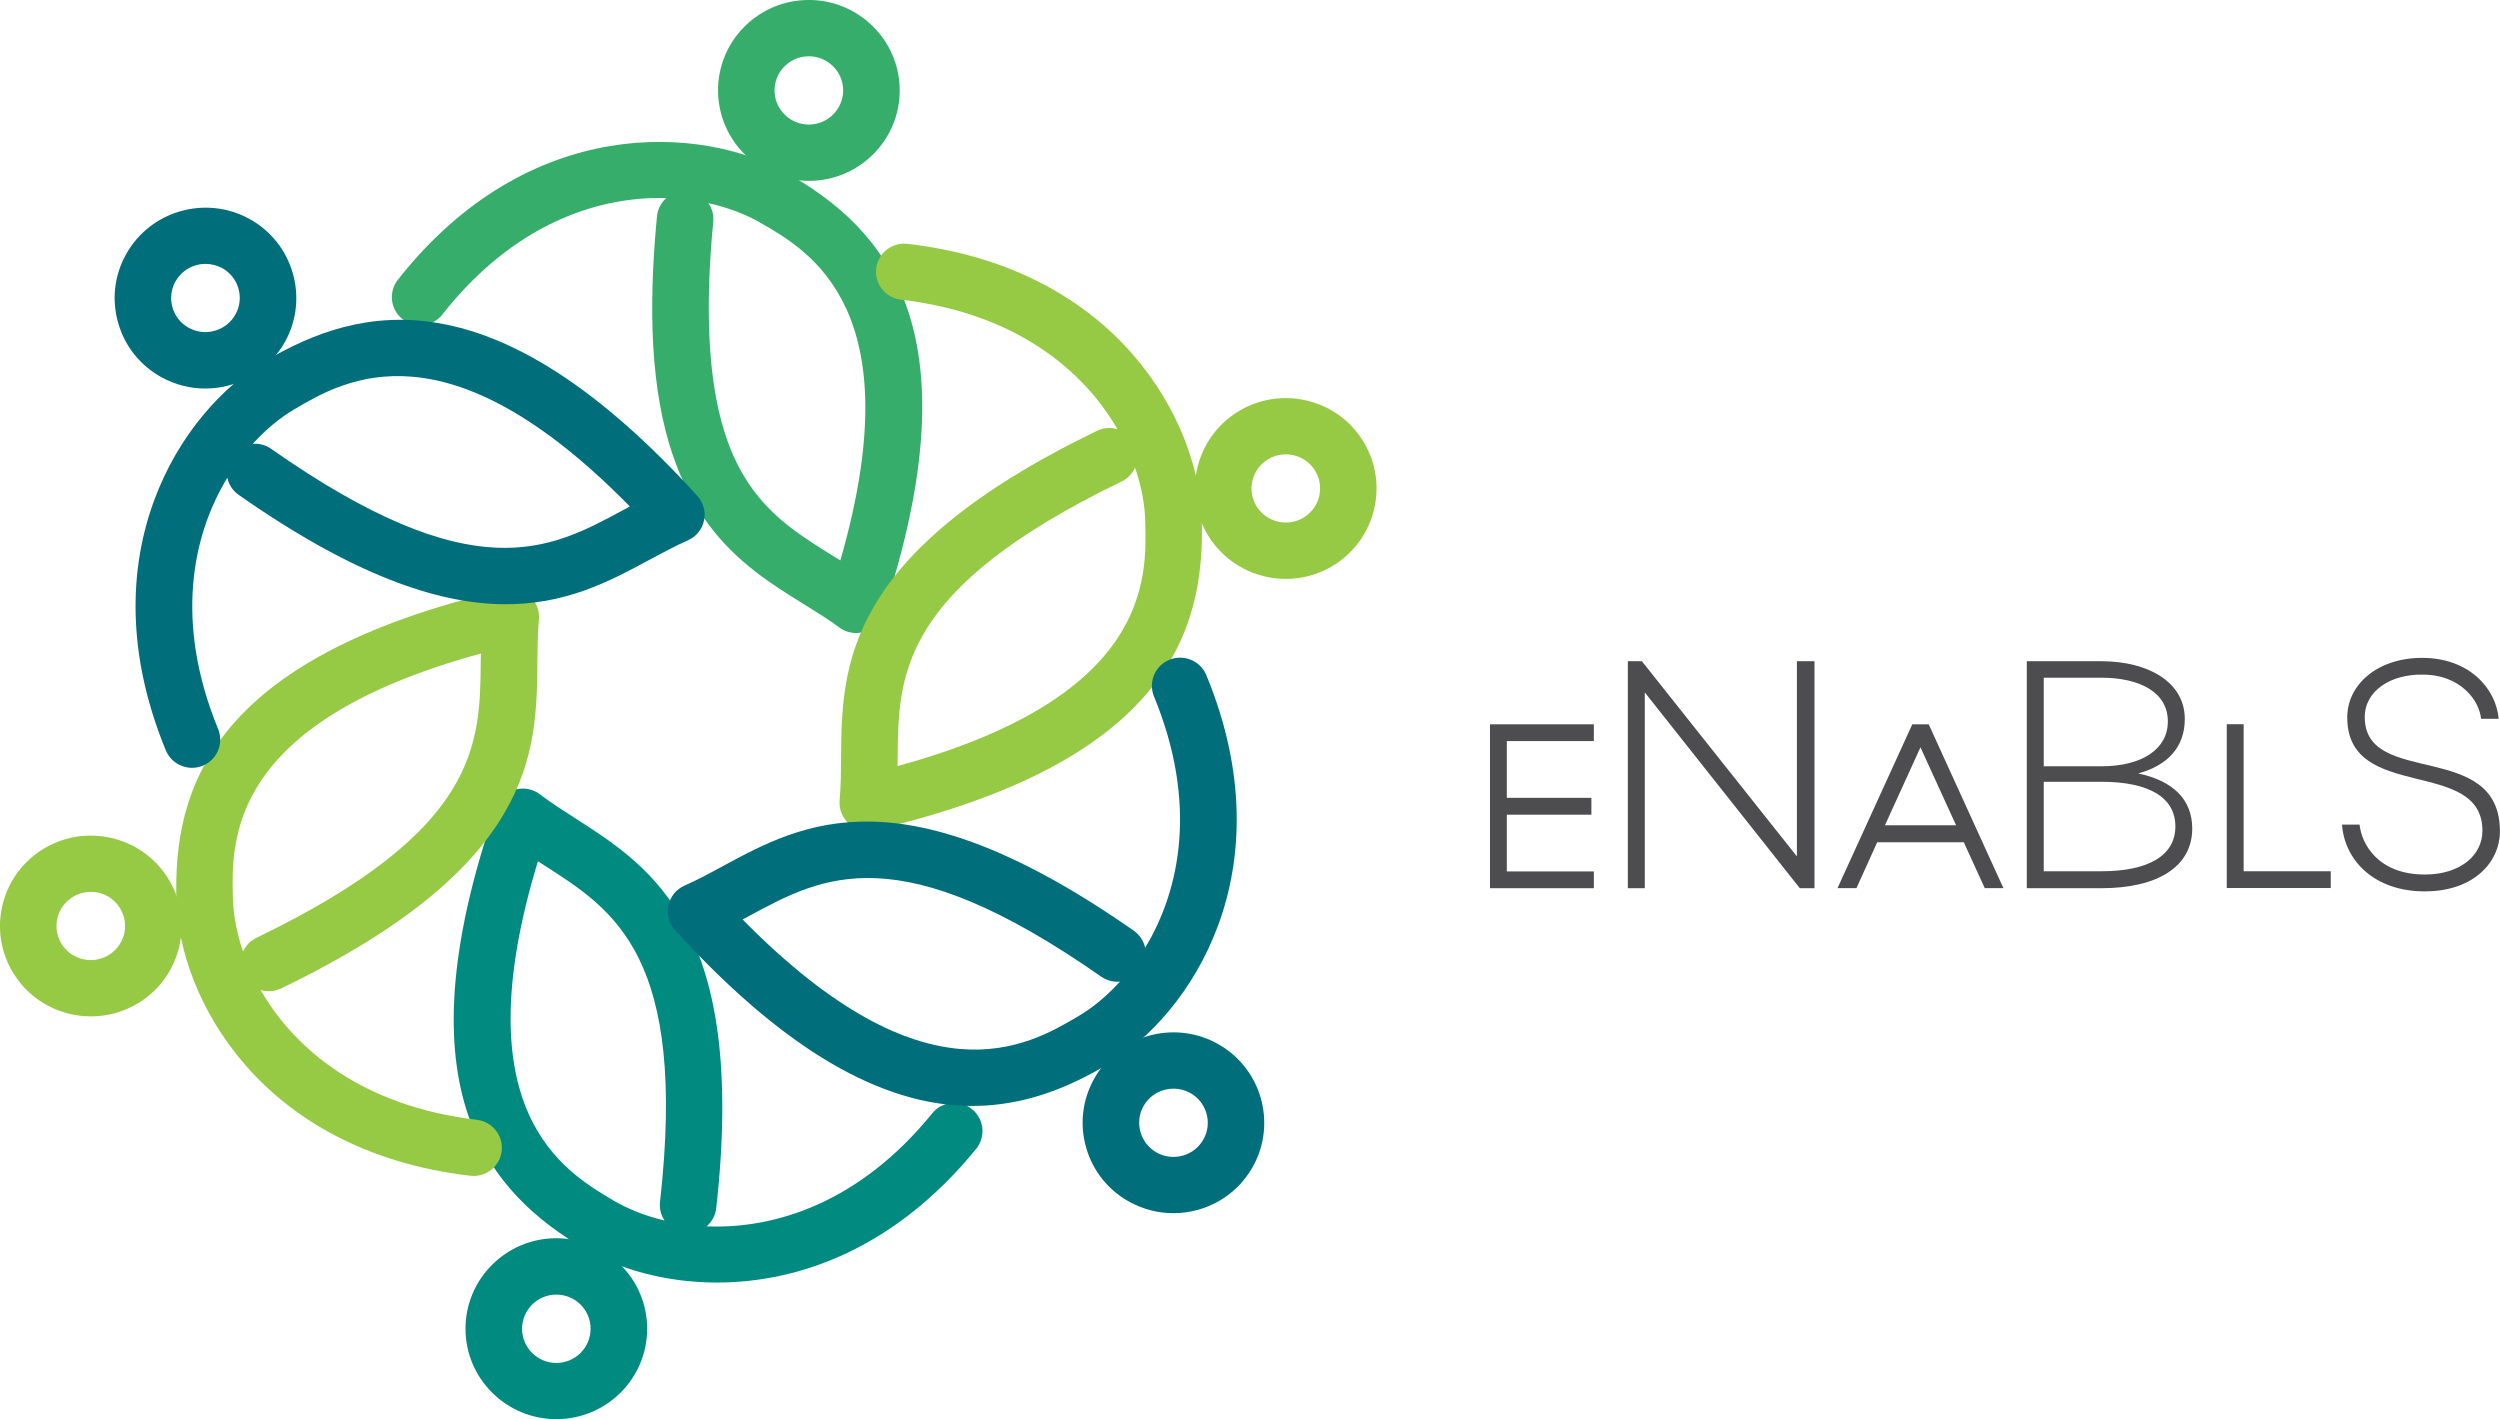
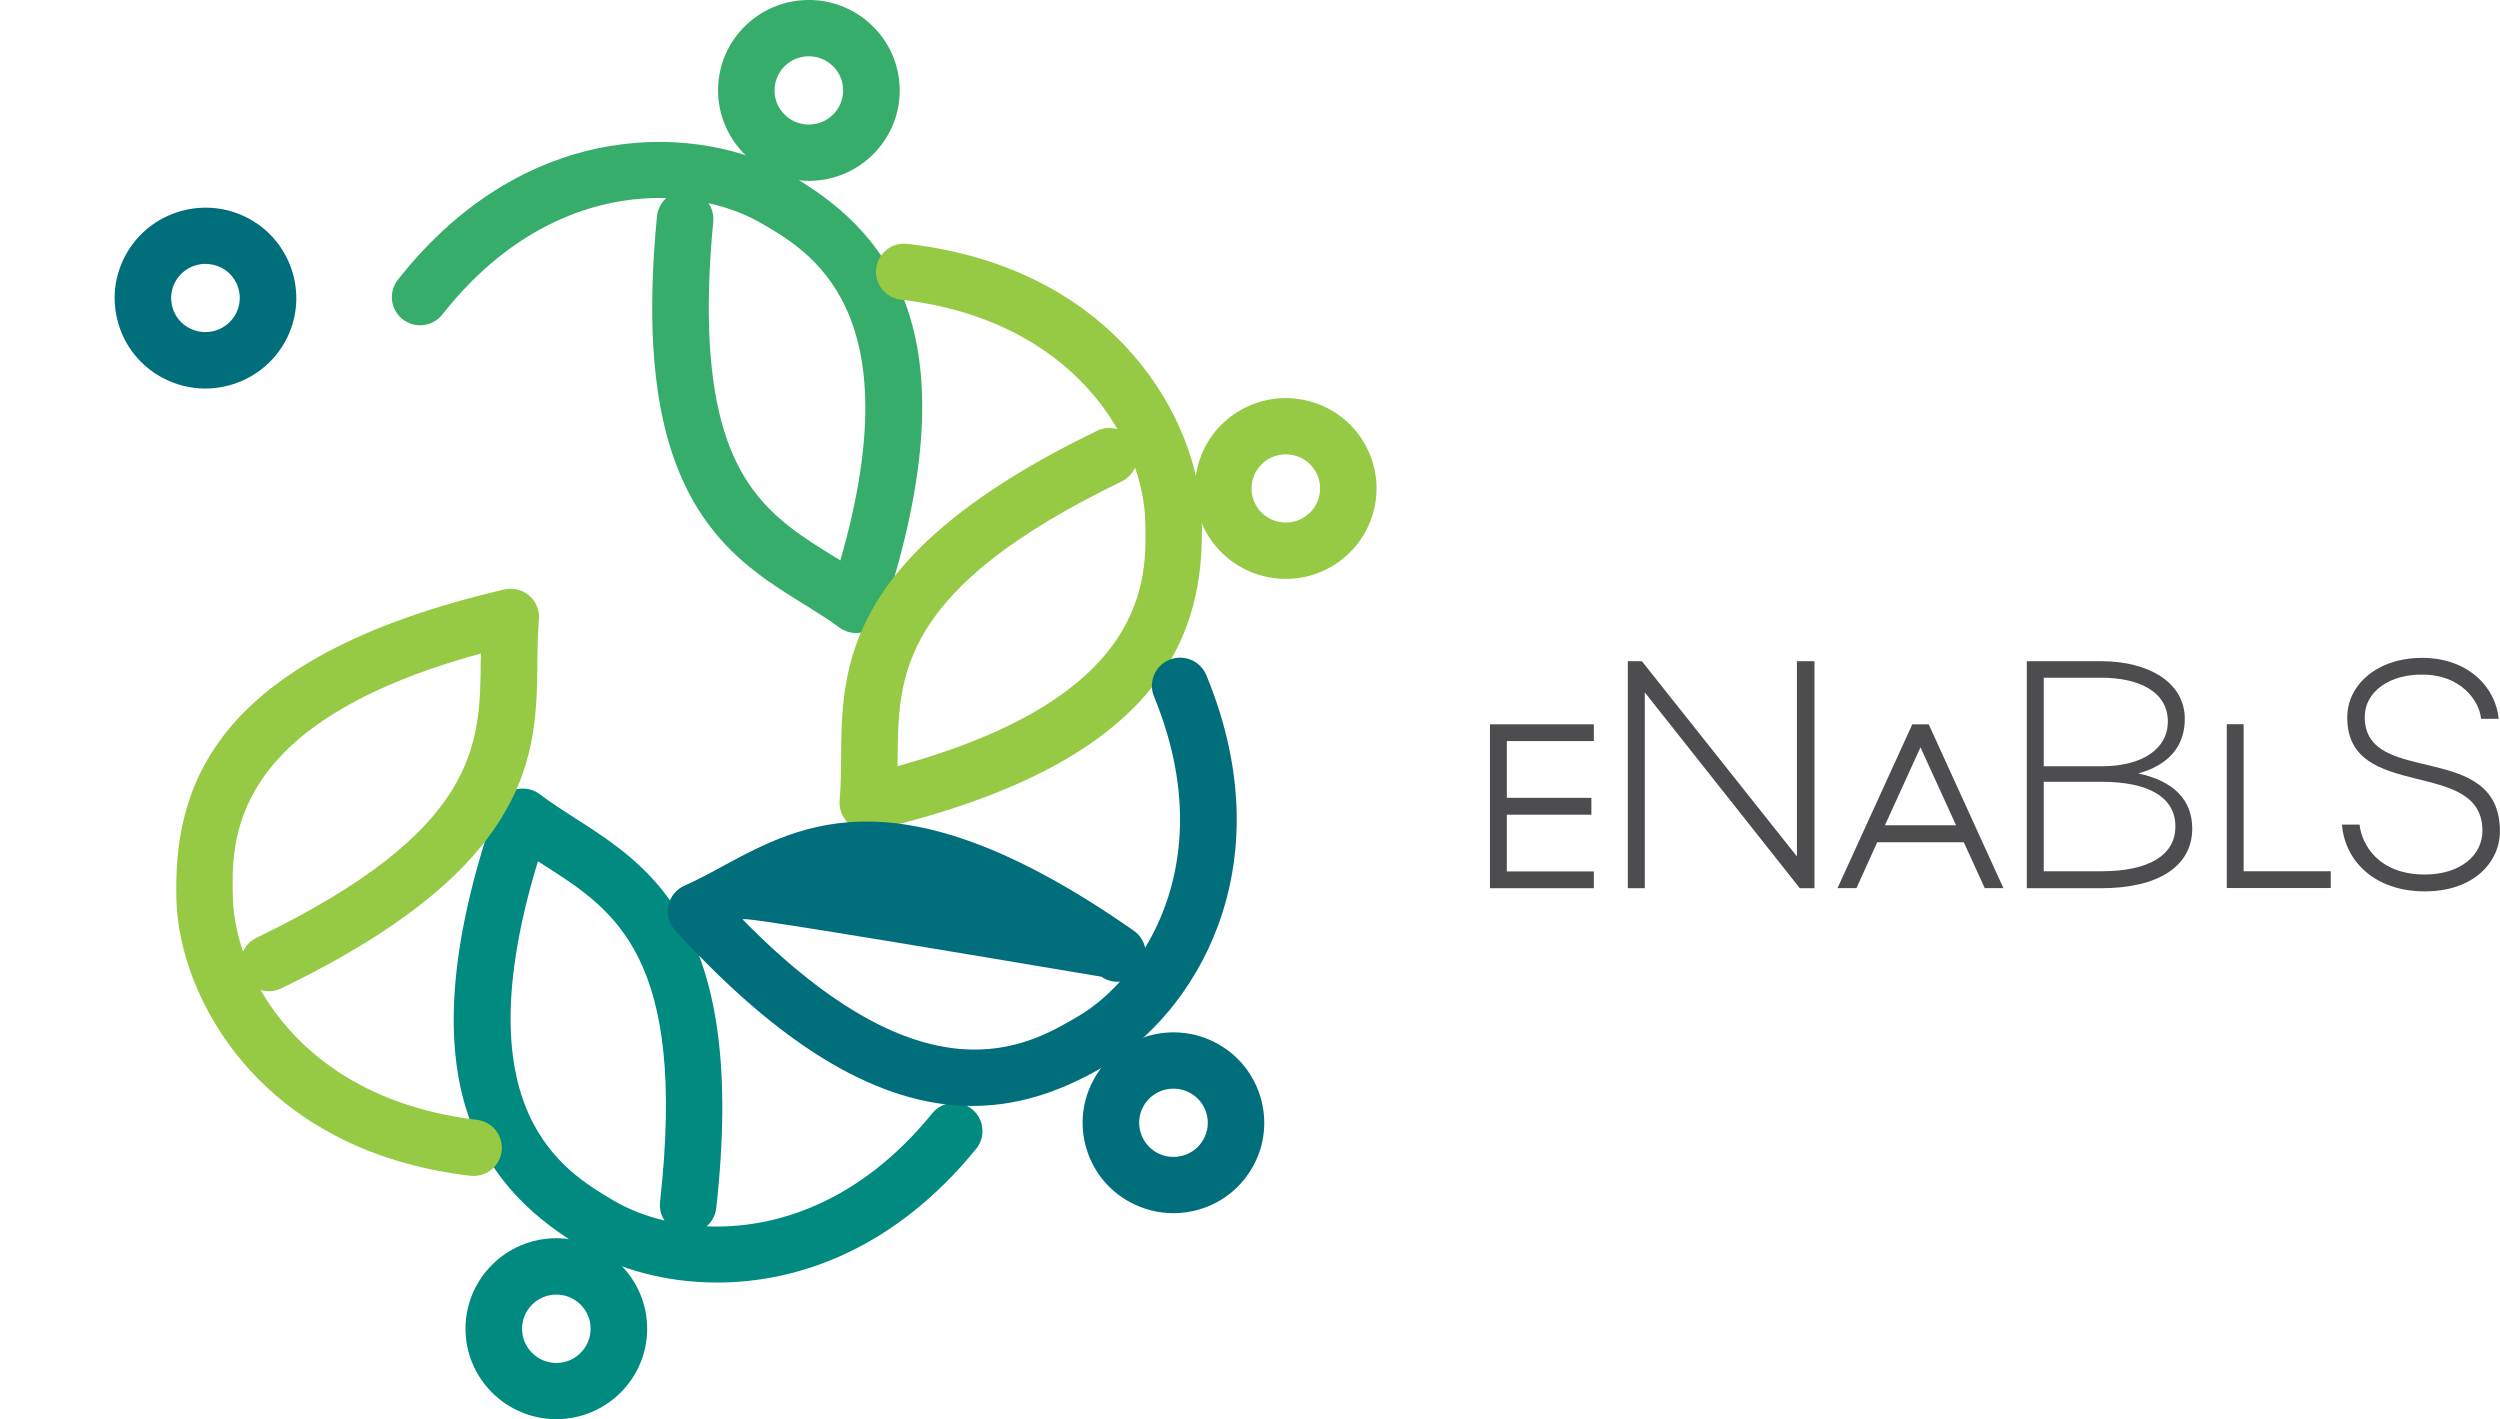
<svg xmlns="http://www.w3.org/2000/svg" version="1.0" id="Layer_1" x="0px" y="0px" viewBox="0 0 275.78 156.55" style="enable-background:new 0 0 275.78 156.55;" xml:space="preserve">
  <style type="text/css">
	.st0{fill:#36AD6B;}
	.st1{fill:#008A80;}
	.st2{fill:#96C944;}
	.st3{fill:#006E7B;}
	.st4{fill:#4D4D4F;}
</style>
  <g>
    <g>
      <path class="st0" d="M94.45,69.83c-0.66,0-1.32-0.21-1.86-0.61c-1.2-0.89-2.53-1.71-3.93-2.58c-6.91-4.28-15.52-9.61-16.6-28.47    c-0.24-4.2-0.1-9.01,0.41-14.3c0.08-0.81,0.46-1.52,1.03-2.02c-7.61-0.22-16.89,2.91-24.7,12.84c-1.06,1.35-3.02,1.59-4.38,0.53    c-1.36-1.06-1.59-3.01-0.53-4.36c14.44-18.35,33.61-17.07,42.98-11.73c10.42,5.94,21.03,16.83,10.54,48.56    c-0.31,0.95-1.07,1.69-2.02,1.99C95.08,69.78,94.77,69.83,94.45,69.83z M78.15,22.41c0.4,0.58,0.6,1.3,0.53,2.05    c-0.48,4.98-0.61,9.47-0.39,13.35c0.89,15.64,7.1,19.48,13.66,23.55c0.25,0.15,0.5,0.31,0.75,0.46    c7.98-27.67-3.35-34.13-8.93-37.31C82.21,23.62,80.3,22.89,78.15,22.41z" />
    </g>
    <g>
      <path class="st0" d="M89.23,19.95c-5.46,0-9.93-4.38-10.02-9.83c-0.04-2.66,0.96-5.18,2.83-7.1C83.9,1.12,86.4,0.04,89.08,0    c5.51-0.09,10.09,4.33,10.17,9.83c0.08,5.5-4.34,10.04-9.87,10.12C89.33,19.95,89.28,19.95,89.23,19.95z M89.23,6.21    c-0.02,0-0.04,0-0.06,0c-1.01,0.01-1.95,0.42-2.66,1.14c-0.7,0.72-1.08,1.67-1.07,2.68c0.03,2.06,1.72,3.71,3.78,3.71    c0.02,0,0.04,0,0.06,0c2.09-0.03,3.76-1.75,3.73-3.82C92.98,7.86,91.29,6.21,89.23,6.21z" />
    </g>
    <g>
      <path class="st1" d="M79.1,141.48c-5.8,0-10.94-1.54-14.57-3.69c-10.33-6.09-20.78-17.14-9.81-48.71    c0.33-0.94,1.09-1.67,2.05-1.96c0.96-0.29,2-0.1,2.8,0.51c1.19,0.91,2.5,1.75,3.89,2.64c8.46,5.42,18.99,12.16,15.55,43    c-0.09,0.81-0.49,1.51-1.06,2.01c7.6,0.32,16.93-2.66,24.89-12.47c1.08-1.33,3.05-1.54,4.38-0.46c1.34,1.08,1.55,3.03,0.47,4.37    C98.72,137.74,88.12,141.48,79.1,141.48z M59.34,95.01c-8.4,27.55,2.84,34.18,8.37,37.44c1.55,0.91,3.45,1.68,5.6,2.19    c-0.39-0.59-0.59-1.31-0.5-2.06c3.02-27.02-4.98-32.14-12.72-37.09C59.83,95.33,59.58,95.17,59.34,95.01z" />
    </g>
    <g>
      <path class="st1" d="M61.37,156.55c-5.52,0-10.02-4.47-10.02-9.98c0-5.5,4.49-9.98,10.02-9.98c5.52,0,10.02,4.48,10.02,9.98    C71.39,152.08,66.9,156.55,61.37,156.55z M61.37,142.81c-2.09,0-3.78,1.69-3.78,3.77c0,2.08,1.7,3.77,3.78,3.77    c2.09,0,3.78-1.69,3.78-3.77C65.16,144.5,63.46,142.81,61.37,142.81z" />
    </g>
    <g>
      <path class="st2" d="M52.25,129.72c-0.12,0-0.24-0.01-0.37-0.02c-23.25-2.73-32.13-19.7-32.42-30.44    c-0.33-11.95,3.49-26.63,36.17-34.23c0.97-0.23,2,0.03,2.76,0.68c0.76,0.66,1.15,1.63,1.06,2.63c-0.14,1.49-0.15,3.04-0.17,4.68    c-0.09,10.01-0.21,22.47-28.26,36.01c-0.74,0.36-1.55,0.4-2.27,0.18c3.77,6.57,11.28,12.84,23.86,14.32    c1.71,0.2,2.93,1.74,2.73,3.45C55.15,128.56,53.81,129.72,52.25,129.72z M53.05,72.09c-27.89,7.61-27.53,20.61-27.36,27    c0.05,1.79,0.41,3.8,1.12,5.88c0.29-0.64,0.8-1.19,1.48-1.52c24.57-11.86,24.66-21.33,24.74-30.49    C53.04,72.68,53.05,72.38,53.05,72.09z" />
    </g>
    <g>
-       <path class="st2" d="M10.03,112.12c-3.33,0-6.59-1.65-8.49-4.66C-1.41,102.81,0,96.64,4.68,93.71c0,0,0,0,0,0    c4.67-2.93,10.87-1.53,13.82,3.12c2.94,4.65,1.54,10.83-3.14,13.76C13.7,111.63,11.86,112.12,10.03,112.12z M8,98.96L8,98.96    c-1.77,1.11-2.3,3.44-1.19,5.19c1.11,1.76,3.45,2.29,5.22,1.18c1.77-1.11,2.3-3.44,1.18-5.19C12.11,98.38,9.77,97.85,8,98.96z" />
-     </g>
+       </g>
    <g>
-       <path class="st3" d="M21.18,84.7c-1.23,0-2.39-0.73-2.89-1.93C9.42,61.2,20.02,45.25,29.32,39.79    c10.34-6.07,25.09-9.87,47.6,14.91c0.67,0.74,0.95,1.76,0.74,2.73c-0.21,0.98-0.88,1.79-1.8,2.19c-1.37,0.6-2.74,1.34-4.19,2.12    c-8.84,4.77-19.85,10.71-45.34-7.15c-0.67-0.47-1.1-1.15-1.25-1.89c-3.94,6.47-5.81,16.05-1.02,27.72c0.65,1.59-0.11,3.4-1.7,4.05    C21.97,84.63,21.57,84.7,21.18,84.7z M28.13,48.95c0.62,0,1.25,0.18,1.79,0.57c22.33,15.65,30.69,11.14,38.78,6.77    c0.26-0.14,0.52-0.28,0.78-0.42c-20.2-20.6-31.45-13.99-36.98-10.74c-1.55,0.91-3.14,2.2-4.62,3.83    C27.95,48.95,28.04,48.95,28.13,48.95z" />
-     </g>
+       </g>
    <g>
      <path class="st3" d="M22.65,42.86c-1.63,0-3.28-0.4-4.81-1.23c-2.34-1.28-4.05-3.4-4.79-5.96c-0.75-2.56-0.45-5.25,0.84-7.59    c2.66-4.82,8.77-6.59,13.61-3.94c4.84,2.65,6.61,8.73,3.95,13.55C29.62,40.99,26.18,42.86,22.65,42.86z M22.67,29.11    c-0.35,0-0.71,0.05-1.06,0.15c-0.97,0.28-1.77,0.92-2.26,1.8c-0.49,0.88-0.6,1.9-0.32,2.86c0.28,0.97,0.92,1.77,1.81,2.25    c1.83,1,4.13,0.33,5.14-1.49c1.01-1.82,0.34-4.11-1.49-5.12C23.92,29.27,23.3,29.11,22.67,29.11z" />
    </g>
    <g>
      <path class="st2" d="M95.73,91.65c-0.74,0-1.47-0.27-2.05-0.76c-0.76-0.66-1.15-1.63-1.06-2.63c0.14-1.49,0.15-3.04,0.16-4.68    C92.87,73.57,92.97,61.1,121,47.53c0.74-0.36,1.54-0.4,2.27-0.18c-3.78-6.56-11.3-12.83-23.88-14.29    c-1.71-0.2-2.94-1.74-2.74-3.44c0.2-1.7,1.75-2.92,3.46-2.72c23.26,2.7,32.15,19.66,32.46,30.4c0.34,11.95-3.46,26.64-36.13,34.27    C96.2,91.62,95.97,91.65,95.73,91.65z M125.21,51.59c-0.29,0.64-0.8,1.19-1.48,1.52C99.17,65,99.1,74.47,99.02,83.63    c0,0.29,0,0.58-0.01,0.88c27.88-7.64,27.51-20.64,27.32-27.04C126.29,55.68,125.93,53.67,125.21,51.59z" />
    </g>
    <g>
      <path class="st2" d="M141.85,63.86c-3.33,0-6.58-1.64-8.49-4.64c-1.43-2.25-1.89-4.93-1.3-7.52c0.59-2.6,2.16-4.81,4.42-6.24    c2.26-1.42,4.95-1.88,7.56-1.3c2.61,0.59,4.84,2.15,6.26,4.4c1.43,2.25,1.89,4.93,1.3,7.52c-0.59,2.6-2.16,4.81-4.42,6.24    C145.53,63.36,143.68,63.86,141.85,63.86z M141.83,50.12c-0.71,0-1.4,0.2-2.01,0.58c-0.85,0.54-1.45,1.37-1.67,2.35    c-0.22,0.98-0.05,1.99,0.49,2.84c1.11,1.76,3.46,2.28,5.22,1.17c0,0,0,0,0,0c0.85-0.54,1.45-1.37,1.67-2.35    c0.22-0.98,0.05-1.99-0.49-2.84c-0.54-0.85-1.38-1.44-2.37-1.66C142.39,50.15,142.11,50.12,141.83,50.12z" />
    </g>
    <g>
-       <path class="st3" d="M107.26,122c-8.63,0-19.31-4.59-32.79-19.39c-0.67-0.74-0.95-1.76-0.74-2.73c0.21-0.98,0.88-1.79,1.79-2.19    c1.37-0.6,2.74-1.34,4.19-2.13c8.84-4.78,19.84-10.73,45.35,7.1c0.67,0.47,1.1,1.15,1.26,1.89c3.93-6.47,5.79-16.06,0.98-27.72    c-0.65-1.59,0.11-3.4,1.7-4.05c1.59-0.65,3.41,0.11,4.07,1.69c8.9,21.56-1.69,37.53-10.98,43C117.94,119.92,113.07,122,107.26,122    z M81.92,101.43c20.23,20.58,31.47,13.95,37,10.69c1.55-0.91,3.14-2.2,4.62-3.83c-0.7,0.06-1.43-0.12-2.06-0.55    c-22.35-15.62-30.7-11.1-38.78-6.73C82.44,101.16,82.18,101.3,81.92,101.43z" />
+       <path class="st3" d="M107.26,122c-8.63,0-19.31-4.59-32.79-19.39c-0.67-0.74-0.95-1.76-0.74-2.73c0.21-0.98,0.88-1.79,1.79-2.19    c1.37-0.6,2.74-1.34,4.19-2.13c8.84-4.78,19.84-10.73,45.35,7.1c0.67,0.47,1.1,1.15,1.26,1.89c3.93-6.47,5.79-16.06,0.98-27.72    c-0.65-1.59,0.11-3.4,1.7-4.05c1.59-0.65,3.41,0.11,4.07,1.69c8.9,21.56-1.69,37.53-10.98,43C117.94,119.92,113.07,122,107.26,122    z M81.92,101.43c20.23,20.58,31.47,13.95,37,10.69c1.55-0.91,3.14-2.2,4.62-3.83c-0.7,0.06-1.43-0.12-2.06-0.55    C82.44,101.16,82.18,101.3,81.92,101.43z" />
    </g>
    <g>
      <path class="st3" d="M129.43,133.83c-1.66,0-3.31-0.42-4.8-1.23l0,0c-2.35-1.28-4.05-3.39-4.8-5.95    c-0.75-2.56-0.45-5.25,0.83-7.59c2.66-4.82,8.76-6.6,13.6-3.95c4.84,2.64,6.63,8.72,3.97,13.54c-1.29,2.34-3.41,4.03-5.98,4.78    C131.32,133.7,130.38,133.83,129.43,133.83z M129.45,120.09c-1.34,0-2.64,0.71-3.32,1.95c-0.49,0.88-0.6,1.9-0.31,2.87    c0.28,0.97,0.93,1.76,1.81,2.25c0,0,0,0,0,0c0.89,0.48,1.91,0.59,2.88,0.31c0.97-0.28,1.77-0.92,2.26-1.81    c1-1.82,0.33-4.11-1.5-5.11C130.69,120.24,130.07,120.09,129.45,120.09z" />
    </g>
  </g>
  <g>
    <g>
      <g>
        <path class="st4" d="M179.57,72.94h1.55l17.1,21.53V72.94h1.94v25.04h-1.62l-17.1-21.6v21.6h-1.87V72.94z" />
        <path class="st4" d="M223.58,72.94h8.23c5.14,0,9.2,2.29,9.2,6.37c0,3.04-1.83,5.11-5.14,6.01c3.88,0.82,5.96,2.9,5.96,6.08     c0,4.15-3.74,6.58-10.02,6.58h-8.23V72.94z M231.81,74.76h-6.36v9.77h6.36c4.53,0,7.33-1.93,7.33-4.94     C239.14,76.3,235.94,74.76,231.81,74.76z M231.81,86.24h-6.36v9.87h6.36c5.21,0,8.16-1.75,8.16-4.94S237.09,86.24,231.81,86.24z" />
        <path class="st4" d="M267.48,98.33c-5.6,0-8.84-3.43-9.13-7.37h1.94c0.22,2.18,2.08,5.51,7.19,5.51c3.92,0,6.36-2.11,6.36-4.83     c0-8.16-14.95-3.08-14.91-12.52c0-3.58,3.31-6.55,8.26-6.55c5.21,0,8.16,3.4,8.44,6.72h-1.94c-0.18-2-2.26-4.87-6.43-4.87     c-3.48-0.07-6.4,1.75-6.4,4.69c0,7.8,14.91,2.43,14.91,12.59C275.78,95.01,272.98,98.33,267.48,98.33z" />
      </g>
    </g>
    <polygon class="st4" points="175.82,81.75 175.82,79.9 164.36,79.9 164.36,97.98 175.82,97.98 175.82,96.13 166.22,96.13    166.22,89.87 175.55,89.87 175.55,88.01 166.22,88.01 166.22,81.75  " />
    <path class="st4" d="M212.76,79.9h-1.81l-8.25,18.07h2.09l2.29-5.06h9.55l2.31,5.06h2.06L212.76,79.9z M215.78,91.04h-7.85   l3.92-8.6L215.78,91.04z" />
    <polygon class="st4" points="247.5,96.11 247.5,79.89 245.64,79.89 245.64,97.96 257.11,97.96 257.11,96.11  " />
  </g>
</svg>